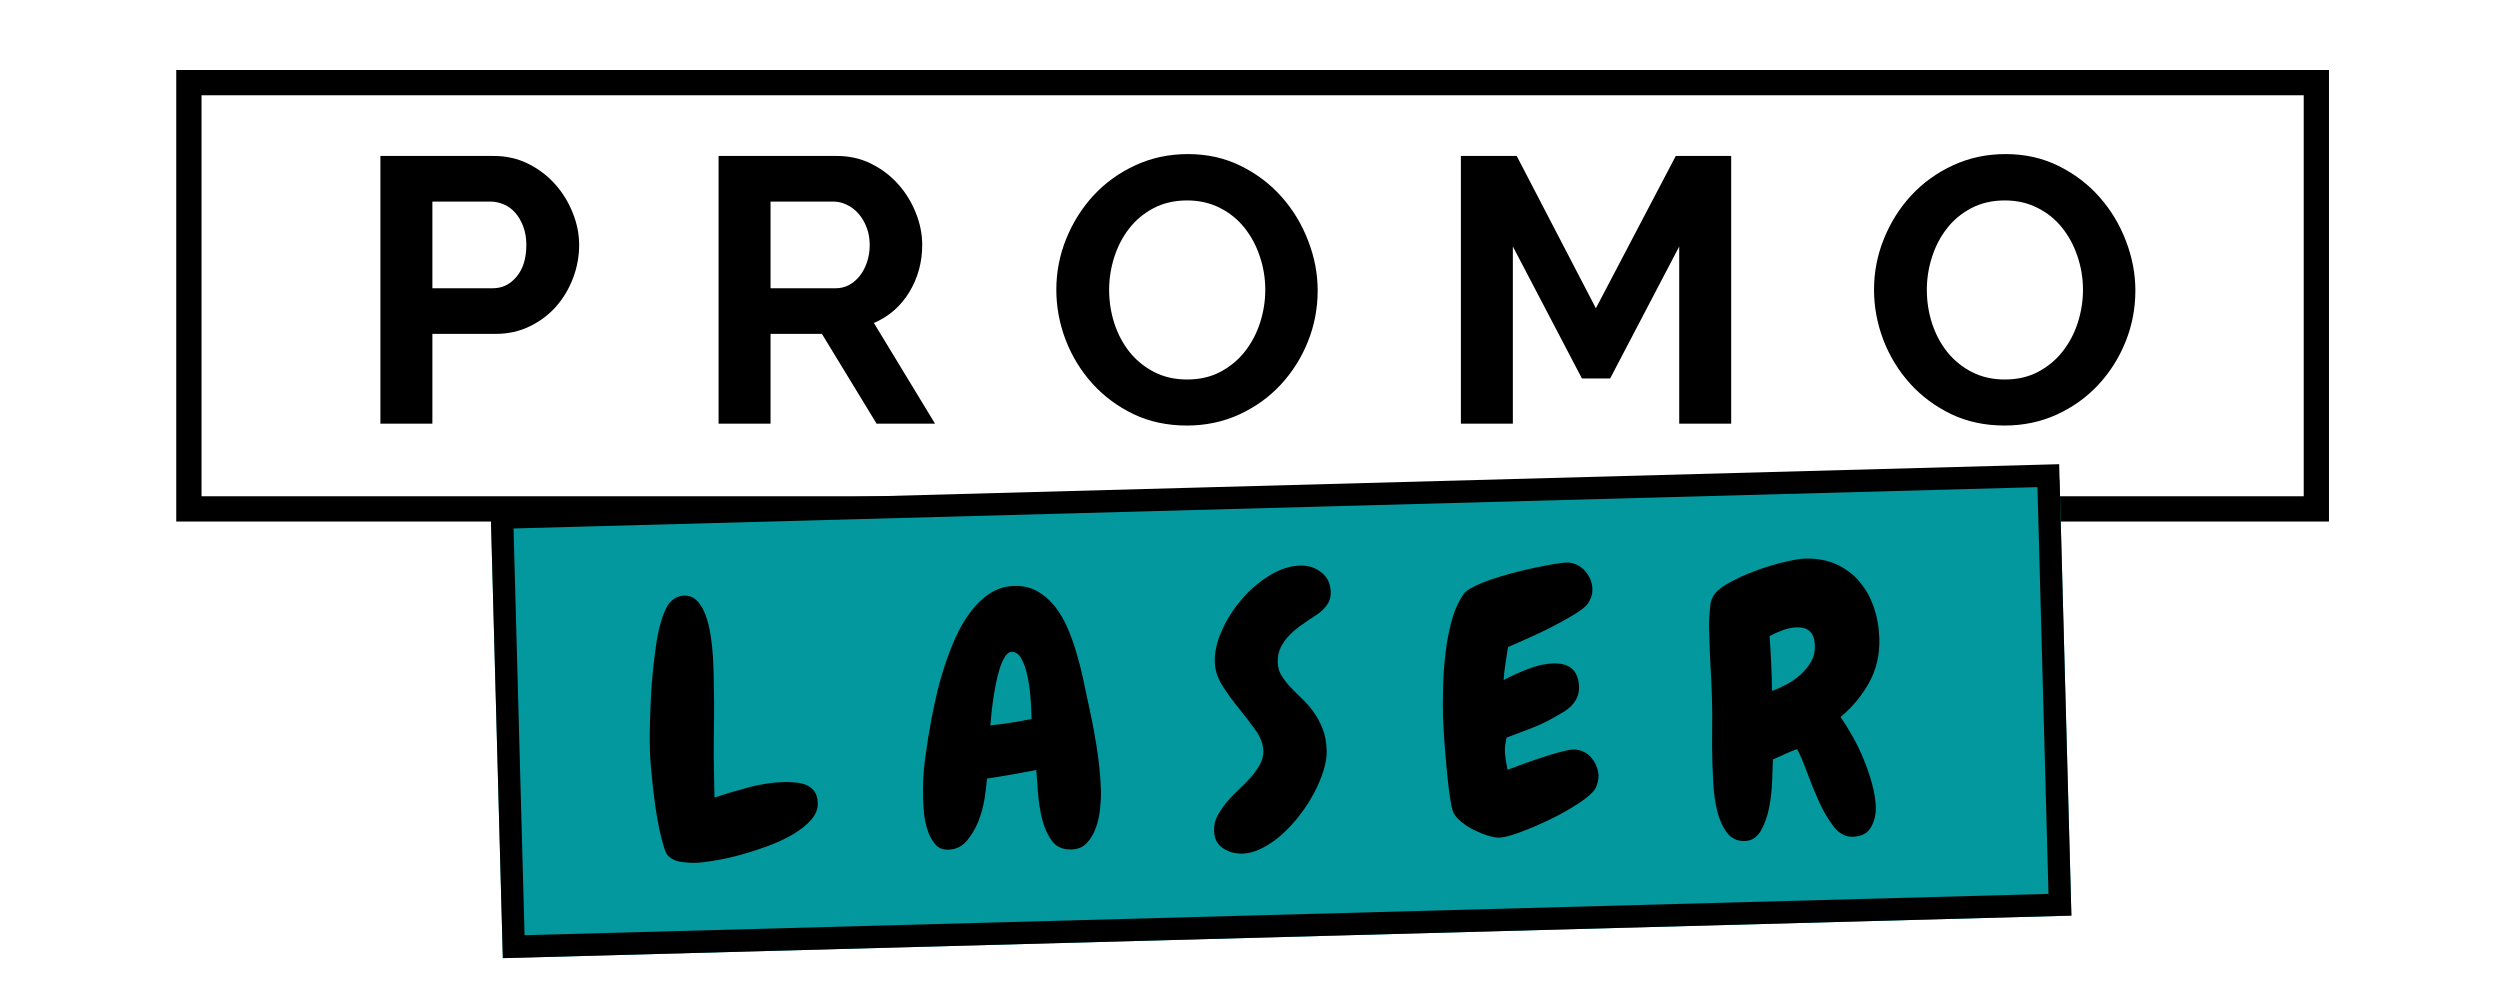
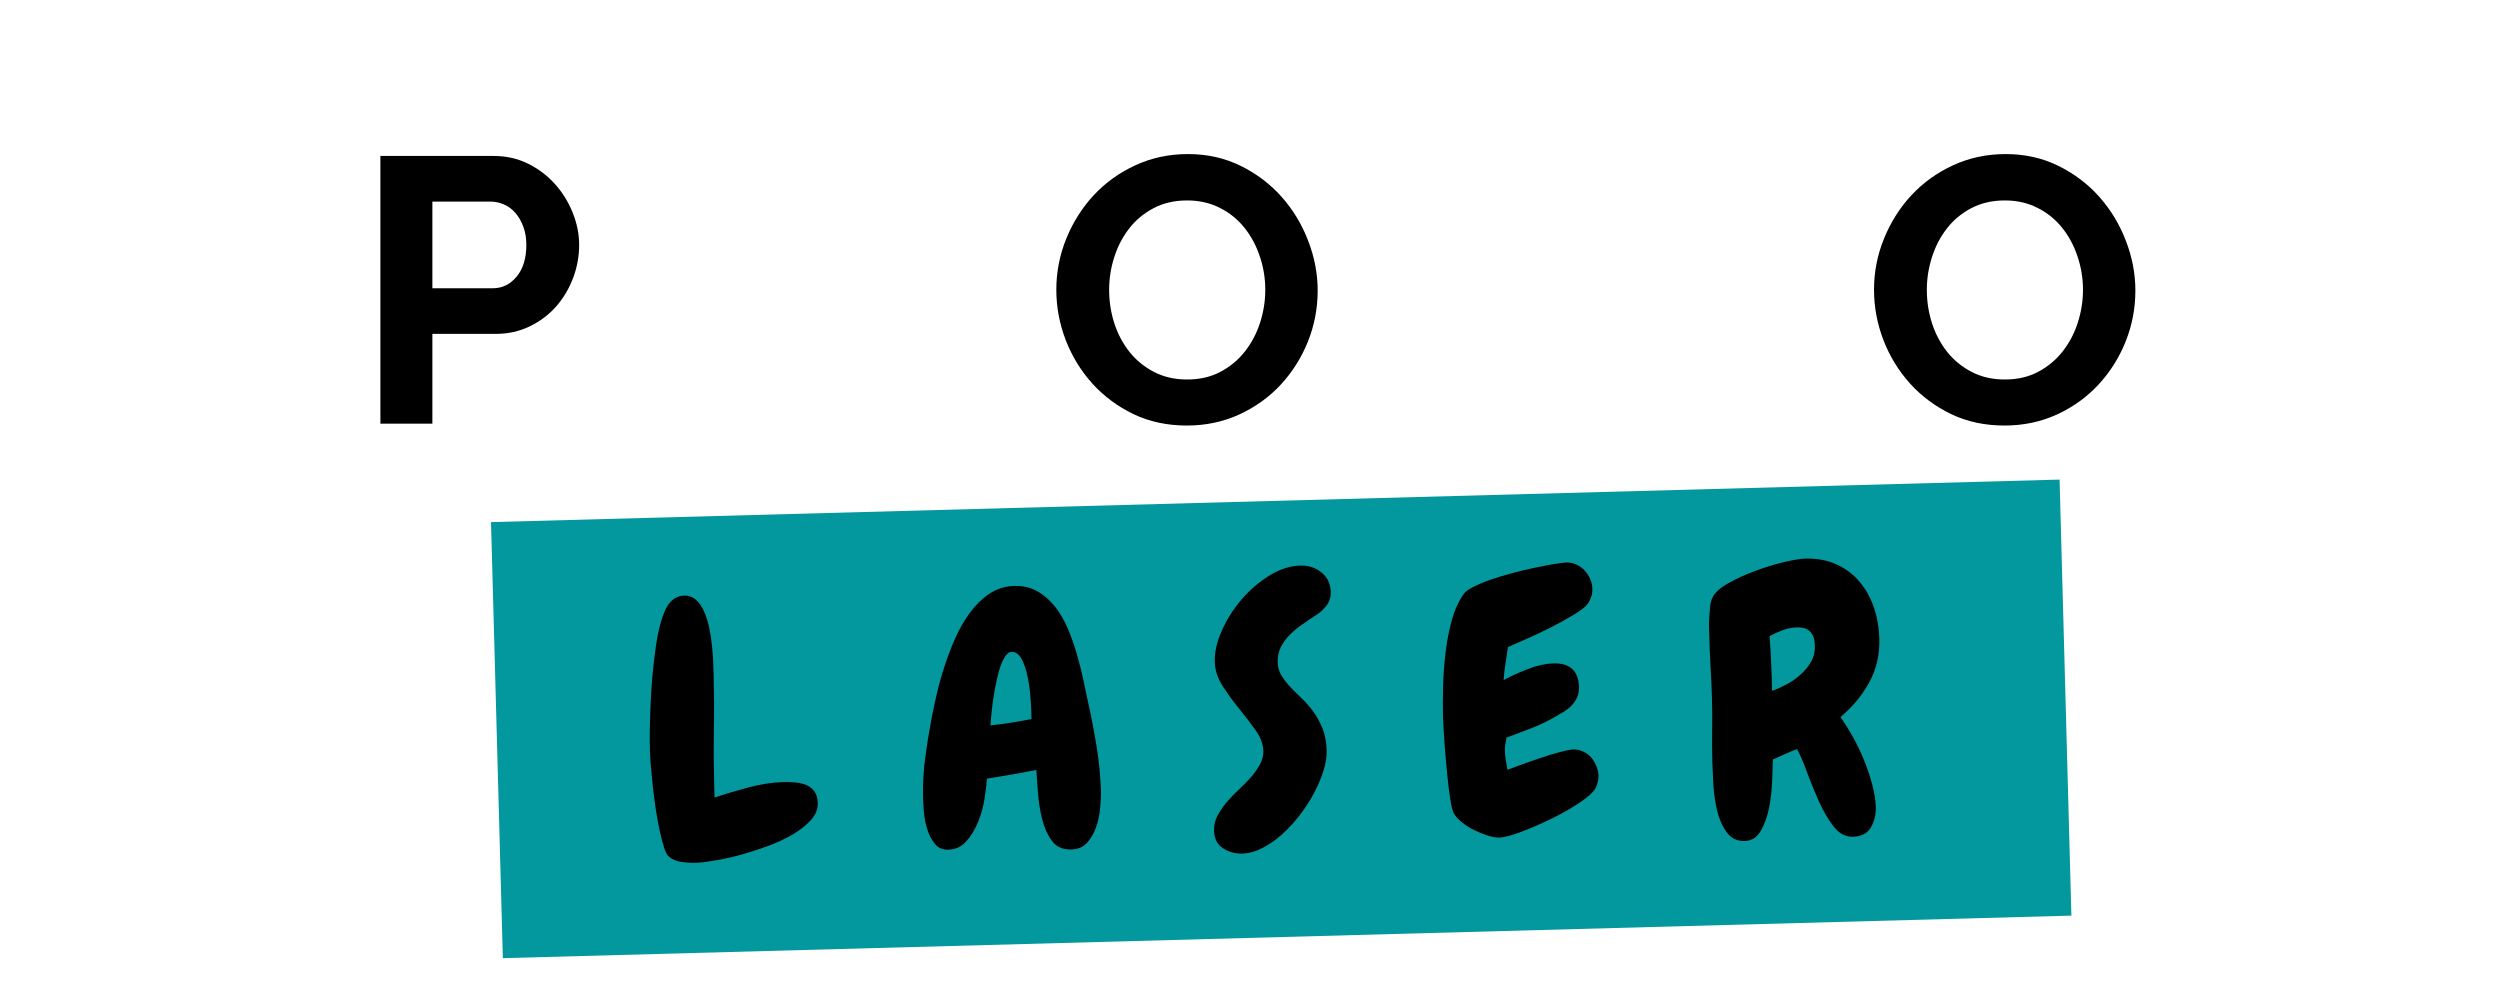
<svg xmlns="http://www.w3.org/2000/svg" width="500" viewBox="0 0 375 150" height="200" preserveAspectRatio="xMidYMid meet">
  <defs>
    <g />
    <clipPath id="c18e525c24">
      <path d="M 26.438 10.496 L 349.348 10.496 L 349.348 14.285 L 26.438 14.285 Z M 345.559 14.285 L 349.348 14.285 L 349.348 74.438 L 345.559 74.438 Z M 26.438 14.285 L 30.23 14.285 L 30.23 74.438 L 26.438 74.438 Z M 26.438 74.438 L 349.348 74.438 L 349.348 78.23 L 26.438 78.23 Z M 26.438 74.438 " clip-rule="nonzero" />
    </clipPath>
    <clipPath id="b9c245a3cf">
      <path d="M 73 71 L 311 71 L 311 144 L 73 144 Z M 73 71 " clip-rule="nonzero" />
    </clipPath>
    <clipPath id="abcb02c1f7">
      <path d="M 73.652 78.316 L 308.938 71.938 L 310.711 137.344 L 75.426 143.723 Z M 73.652 78.316 " clip-rule="nonzero" />
    </clipPath>
    <clipPath id="5c09217aff">
      <path d="M 73.652 78.316 L 308.938 71.938 L 310.711 137.344 L 75.426 143.723 Z M 73.652 78.316 " clip-rule="nonzero" />
    </clipPath>
    <clipPath id="41f7f64ef4">
-       <path d="M 73 69 L 311 69 L 311 144 L 73 144 Z M 73 69 " clip-rule="nonzero" />
-     </clipPath>
+       </clipPath>
    <clipPath id="791525d19d">
      <path d="M 75.426 143.719 L 73.59 76.012 L 308.875 69.629 L 310.711 137.34 Z M 75.426 143.719 " clip-rule="nonzero" />
    </clipPath>
    <clipPath id="7a06223f47">
      <path d="M 85.477 75.688 L 73.59 76.012 L 75.426 143.719 L 310.711 137.34 L 308.875 69.629 Z M 85.57 79.039 L 305.617 73.07 L 307.273 134.082 L 78.684 140.277 L 77.031 79.27 Z M 85.57 79.039 " clip-rule="nonzero" />
    </clipPath>
  </defs>
  <rect x="-37.5" width="450" fill="#ffffff" y="-15" height="180" fill-opacity="1" />
-   <rect x="-37.5" width="450" fill="#ffffff" y="-15" height="180" fill-opacity="1" />
  <g clip-path="url(#c18e525c24)">
-     <path fill="#000000" d="M 26.438 78.23 L 26.438 10.496 L 349.348 10.496 L 349.348 78.23 Z M 26.438 78.23 " fill-opacity="1" fill-rule="nonzero" />
-   </g>
+     </g>
  <g clip-path="url(#b9c245a3cf)">
    <g clip-path="url(#abcb02c1f7)">
      <g clip-path="url(#5c09217aff)">
        <path fill="#03989e" d="M 73.652 78.316 L 308.938 71.938 L 310.711 137.344 L 75.426 143.723 Z M 73.652 78.316 " fill-opacity="1" fill-rule="nonzero" />
      </g>
    </g>
  </g>
  <g clip-path="url(#41f7f64ef4)">
    <g clip-path="url(#791525d19d)">
      <g clip-path="url(#7a06223f47)">
        <path fill="#000000" d="M 75.426 143.719 L 73.59 76.012 L 308.875 69.629 L 310.711 137.34 Z M 75.426 143.719 " fill-opacity="1" fill-rule="nonzero" />
      </g>
    </g>
  </g>
  <g fill="#000000" fill-opacity="1">
    <g transform="translate(52.873, 63.55)">
      <g>
        <path d="M 4.188 0 L 4.188 -40.156 L 21.203 -40.156 C 23.055 -40.156 24.766 -39.77 26.328 -39 C 27.891 -38.227 29.238 -37.207 30.375 -35.938 C 31.508 -34.676 32.395 -33.242 33.031 -31.641 C 33.676 -30.047 34 -28.438 34 -26.812 C 34 -25.113 33.695 -23.461 33.094 -21.859 C 32.488 -20.254 31.641 -18.828 30.547 -17.578 C 29.453 -16.336 28.129 -15.344 26.578 -14.594 C 25.035 -13.844 23.344 -13.469 21.5 -13.469 L 11.984 -13.469 L 11.984 0 Z M 11.984 -20.312 L 21.047 -20.312 C 22.473 -20.312 23.664 -20.895 24.625 -22.062 C 25.594 -23.227 26.078 -24.812 26.078 -26.812 C 26.078 -27.832 25.926 -28.742 25.625 -29.547 C 25.32 -30.359 24.926 -31.047 24.438 -31.609 C 23.945 -32.18 23.367 -32.609 22.703 -32.891 C 22.047 -33.172 21.379 -33.312 20.703 -33.312 L 11.984 -33.312 Z M 11.984 -20.312 " />
      </g>
    </g>
  </g>
  <g fill="#000000" fill-opacity="1">
    <g transform="translate(103.598, 63.55)">
      <g>
-         <path d="M 4.188 0 L 4.188 -40.156 L 21.953 -40.156 C 23.797 -40.156 25.5 -39.77 27.062 -39 C 28.625 -38.227 29.973 -37.207 31.109 -35.938 C 32.242 -34.676 33.129 -33.242 33.766 -31.641 C 34.41 -30.047 34.734 -28.438 34.734 -26.812 C 34.734 -24.207 34.082 -21.836 32.781 -19.703 C 31.477 -17.578 29.711 -16.047 27.484 -15.109 L 36.656 0 L 27.891 0 L 19.688 -13.469 L 11.984 -13.469 L 11.984 0 Z M 11.984 -20.312 L 21.781 -20.312 C 22.488 -20.312 23.156 -20.477 23.781 -20.812 C 24.406 -21.156 24.941 -21.617 25.391 -22.203 C 25.848 -22.785 26.207 -23.473 26.469 -24.266 C 26.727 -25.055 26.859 -25.906 26.859 -26.812 C 26.859 -27.75 26.707 -28.613 26.406 -29.406 C 26.113 -30.195 25.711 -30.883 25.203 -31.469 C 24.691 -32.062 24.102 -32.516 23.438 -32.828 C 22.781 -33.148 22.113 -33.312 21.438 -33.312 L 11.984 -33.312 Z M 11.984 -20.312 " />
-       </g>
+         </g>
    </g>
  </g>
  <g fill="#000000" fill-opacity="1">
    <g transform="translate(156.698, 63.55)">
      <g>
        <path d="M 21.328 0.281 C 18.379 0.281 15.707 -0.289 13.312 -1.438 C 10.926 -2.594 8.875 -4.117 7.156 -6.016 C 5.438 -7.922 4.102 -10.098 3.156 -12.547 C 2.219 -15.004 1.75 -17.516 1.75 -20.078 C 1.75 -22.754 2.25 -25.316 3.25 -27.766 C 4.25 -30.223 5.625 -32.395 7.375 -34.281 C 9.133 -36.164 11.219 -37.66 13.625 -38.766 C 16.039 -39.879 18.664 -40.438 21.5 -40.438 C 24.395 -40.438 27.039 -39.844 29.438 -38.656 C 31.832 -37.469 33.879 -35.91 35.578 -33.984 C 37.273 -32.066 38.594 -29.879 39.531 -27.422 C 40.477 -24.973 40.953 -22.488 40.953 -19.969 C 40.953 -17.289 40.461 -14.734 39.484 -12.297 C 38.504 -9.867 37.145 -7.719 35.406 -5.844 C 33.676 -3.977 31.602 -2.488 29.188 -1.375 C 26.77 -0.27 24.148 0.281 21.328 0.281 Z M 9.672 -20.078 C 9.672 -18.348 9.93 -16.672 10.453 -15.047 C 10.984 -13.422 11.75 -11.984 12.75 -10.734 C 13.75 -9.492 14.973 -8.5 16.422 -7.75 C 17.879 -7 19.531 -6.625 21.375 -6.625 C 23.258 -6.625 24.926 -7.008 26.375 -7.781 C 27.832 -8.551 29.062 -9.578 30.062 -10.859 C 31.062 -12.141 31.816 -13.582 32.328 -15.188 C 32.836 -16.789 33.094 -18.422 33.094 -20.078 C 33.094 -21.816 32.816 -23.492 32.266 -25.109 C 31.723 -26.734 30.953 -28.164 29.953 -29.406 C 28.953 -30.656 27.723 -31.645 26.266 -32.375 C 24.816 -33.113 23.188 -33.484 21.375 -33.484 C 19.488 -33.484 17.812 -33.098 16.344 -32.328 C 14.875 -31.555 13.648 -30.535 12.672 -29.266 C 11.691 -28.004 10.945 -26.57 10.438 -24.969 C 9.926 -23.363 9.672 -21.734 9.672 -20.078 Z M 9.672 -20.078 " />
      </g>
    </g>
  </g>
  <g fill="#000000" fill-opacity="1">
    <g transform="translate(214.944, 63.55)">
      <g>
-         <path d="M 36.938 0 L 36.938 -26.578 L 26.578 -6.781 L 22.344 -6.781 L 11.984 -26.578 L 11.984 0 L 4.188 0 L 4.188 -40.156 L 12.562 -40.156 L 24.438 -17.312 L 36.422 -40.156 L 44.734 -40.156 L 44.734 0 Z M 36.938 0 " />
-       </g>
+         </g>
    </g>
  </g>
  <g fill="#000000" fill-opacity="1">
    <g transform="translate(279.353, 63.55)">
      <g>
        <path d="M 21.328 0.281 C 18.379 0.281 15.707 -0.289 13.312 -1.438 C 10.926 -2.594 8.875 -4.117 7.156 -6.016 C 5.438 -7.922 4.102 -10.098 3.156 -12.547 C 2.219 -15.004 1.75 -17.516 1.75 -20.078 C 1.75 -22.754 2.25 -25.316 3.25 -27.766 C 4.25 -30.223 5.625 -32.395 7.375 -34.281 C 9.133 -36.164 11.219 -37.66 13.625 -38.766 C 16.039 -39.879 18.664 -40.438 21.5 -40.438 C 24.395 -40.438 27.039 -39.844 29.438 -38.656 C 31.832 -37.469 33.879 -35.91 35.578 -33.984 C 37.273 -32.066 38.594 -29.879 39.531 -27.422 C 40.477 -24.973 40.953 -22.488 40.953 -19.969 C 40.953 -17.289 40.461 -14.734 39.484 -12.297 C 38.504 -9.867 37.145 -7.719 35.406 -5.844 C 33.676 -3.977 31.602 -2.488 29.188 -1.375 C 26.77 -0.27 24.148 0.281 21.328 0.281 Z M 9.672 -20.078 C 9.672 -18.348 9.93 -16.672 10.453 -15.047 C 10.984 -13.422 11.75 -11.984 12.75 -10.734 C 13.75 -9.492 14.973 -8.5 16.422 -7.75 C 17.879 -7 19.531 -6.625 21.375 -6.625 C 23.258 -6.625 24.926 -7.008 26.375 -7.781 C 27.832 -8.551 29.062 -9.578 30.062 -10.859 C 31.062 -12.141 31.816 -13.582 32.328 -15.188 C 32.836 -16.789 33.094 -18.422 33.094 -20.078 C 33.094 -21.816 32.816 -23.492 32.266 -25.109 C 31.723 -26.734 30.953 -28.164 29.953 -29.406 C 28.953 -30.656 27.723 -31.645 26.266 -32.375 C 24.816 -33.113 23.188 -33.484 21.375 -33.484 C 19.488 -33.484 17.812 -33.098 16.344 -32.328 C 14.875 -31.555 13.648 -30.535 12.672 -29.266 C 11.691 -28.004 10.945 -26.57 10.438 -24.969 C 9.926 -23.363 9.672 -21.734 9.672 -20.078 Z M 9.672 -20.078 " />
      </g>
    </g>
  </g>
  <g fill="#000000" fill-opacity="1">
    <g transform="translate(96.285, 128.437)">
      <g>
        <path d="M 26.375 -7.953 C 26.406 -7.078 26.07 -6.242 25.375 -5.453 C 24.676 -4.672 23.766 -3.945 22.641 -3.281 C 21.523 -2.625 20.273 -2.039 18.891 -1.531 C 17.504 -1.02 16.133 -0.578 14.781 -0.203 C 13.438 0.16 12.16 0.441 10.953 0.641 C 9.754 0.848 8.805 0.961 8.109 0.984 C 7.441 1.004 6.727 0.961 5.969 0.859 C 5.219 0.766 4.594 0.508 4.094 0.094 C 3.812 -0.102 3.555 -0.566 3.328 -1.297 C 3.098 -2.023 2.875 -2.891 2.656 -3.891 C 2.438 -4.898 2.238 -5.988 2.062 -7.156 C 1.895 -8.332 1.75 -9.477 1.625 -10.594 C 1.508 -11.707 1.41 -12.734 1.328 -13.672 C 1.254 -14.617 1.211 -15.359 1.203 -15.891 C 1.172 -16.766 1.164 -17.816 1.188 -19.047 C 1.207 -20.285 1.25 -21.613 1.312 -23.031 C 1.375 -24.457 1.473 -25.906 1.609 -27.375 C 1.754 -28.852 1.922 -30.25 2.109 -31.562 C 2.297 -32.875 2.539 -34.055 2.844 -35.109 C 3.156 -36.172 3.492 -37.004 3.859 -37.609 C 4.504 -38.566 5.332 -39.062 6.344 -39.094 C 7.039 -39.113 7.641 -38.895 8.141 -38.438 C 8.641 -37.977 9.047 -37.379 9.359 -36.641 C 9.68 -35.898 9.938 -35.066 10.125 -34.141 C 10.312 -33.223 10.445 -32.305 10.531 -31.391 C 10.625 -30.484 10.68 -29.645 10.703 -28.875 C 10.723 -28.102 10.742 -27.492 10.766 -27.047 C 10.836 -24.316 10.848 -21.613 10.797 -18.938 C 10.754 -16.258 10.77 -13.562 10.844 -10.844 L 10.891 -8.797 C 12.453 -9.328 14.148 -9.836 15.984 -10.328 C 17.828 -10.816 19.582 -11.082 21.25 -11.125 C 21.852 -11.145 22.457 -11.125 23.062 -11.062 C 23.676 -11.008 24.223 -10.879 24.703 -10.672 C 25.18 -10.461 25.578 -10.141 25.891 -9.703 C 26.203 -9.273 26.363 -8.691 26.375 -7.953 Z M 26.375 -7.953 " />
      </g>
    </g>
  </g>
  <g fill="#000000" fill-opacity="1">
    <g transform="translate(137.306, 127.325)">
      <g>
        <path d="M 27.844 -8.531 C 27.852 -7.832 27.805 -6.988 27.703 -6 C 27.609 -5.02 27.398 -4.078 27.078 -3.172 C 26.754 -2.266 26.301 -1.5 25.719 -0.875 C 25.145 -0.25 24.367 0.07 23.391 0.094 C 22.098 0.133 21.117 -0.305 20.453 -1.234 C 19.785 -2.16 19.297 -3.273 18.984 -4.578 C 18.672 -5.879 18.469 -7.211 18.375 -8.578 C 18.281 -9.941 18.203 -11.023 18.141 -11.828 C 15.641 -11.336 13.172 -10.906 10.734 -10.531 C 10.68 -9.719 10.562 -8.711 10.375 -7.516 C 10.188 -6.328 9.867 -5.176 9.422 -4.062 C 8.973 -2.945 8.383 -1.973 7.656 -1.141 C 6.926 -0.316 6.02 0.102 4.938 0.125 C 4.094 0.156 3.426 -0.129 2.938 -0.734 C 2.445 -1.336 2.066 -2.055 1.797 -2.891 C 1.535 -3.723 1.363 -4.582 1.281 -5.469 C 1.207 -6.352 1.164 -7.094 1.156 -7.688 C 1.102 -9.676 1.207 -11.645 1.469 -13.594 C 1.727 -15.551 2.039 -17.5 2.406 -19.438 C 2.594 -20.445 2.844 -21.633 3.156 -23 C 3.469 -24.375 3.859 -25.789 4.328 -27.25 C 4.797 -28.719 5.348 -30.172 5.984 -31.609 C 6.629 -33.047 7.375 -34.332 8.219 -35.469 C 9.062 -36.613 10.031 -37.551 11.125 -38.281 C 12.227 -39.008 13.461 -39.395 14.828 -39.438 C 16.16 -39.469 17.32 -39.195 18.312 -38.625 C 19.301 -38.062 20.176 -37.301 20.938 -36.344 C 21.695 -35.383 22.336 -34.289 22.859 -33.062 C 23.379 -31.832 23.82 -30.582 24.188 -29.312 C 24.562 -28.051 24.879 -26.812 25.141 -25.594 C 25.398 -24.375 25.629 -23.297 25.828 -22.359 C 26.336 -20.109 26.781 -17.828 27.156 -15.516 C 27.539 -13.203 27.77 -10.875 27.844 -8.531 Z M 17.375 -20.969 C 17.363 -21.395 17.316 -22.086 17.234 -23.047 C 17.16 -24.004 17.02 -24.961 16.812 -25.922 C 16.613 -26.879 16.32 -27.727 15.938 -28.469 C 15.551 -29.207 15.039 -29.566 14.406 -29.547 C 14.062 -29.535 13.738 -29.289 13.438 -28.812 C 13.133 -28.344 12.867 -27.742 12.641 -27.016 C 12.422 -26.297 12.223 -25.492 12.047 -24.609 C 11.879 -23.734 11.738 -22.891 11.625 -22.078 C 11.508 -21.273 11.426 -20.551 11.375 -19.906 C 11.32 -19.258 11.281 -18.797 11.25 -18.516 C 13.344 -18.742 15.398 -19.062 17.422 -19.469 Z M 17.375 -20.969 " />
      </g>
    </g>
  </g>
  <g fill="#000000" fill-opacity="1">
    <g transform="translate(181.891, 126.116)">
      <g>
        <path d="M 17.719 -37.297 C 17.738 -36.492 17.504 -35.789 17.016 -35.188 C 16.523 -34.582 15.938 -34.078 15.25 -33.672 C 14.625 -33.266 13.988 -32.832 13.344 -32.375 C 12.695 -31.926 12.098 -31.422 11.547 -30.859 C 10.992 -30.305 10.551 -29.691 10.219 -29.016 C 9.895 -28.348 9.742 -27.594 9.766 -26.75 C 9.785 -26.02 9.977 -25.359 10.344 -24.766 C 10.707 -24.18 11.148 -23.609 11.672 -23.047 C 12.203 -22.492 12.781 -21.922 13.406 -21.328 C 14.031 -20.734 14.609 -20.066 15.141 -19.328 C 15.672 -18.586 16.125 -17.75 16.5 -16.812 C 16.875 -15.883 17.078 -14.789 17.109 -13.531 C 17.141 -12.656 16.984 -11.66 16.641 -10.547 C 16.297 -9.43 15.82 -8.305 15.219 -7.172 C 14.625 -6.047 13.914 -4.945 13.094 -3.875 C 12.27 -2.801 11.383 -1.836 10.438 -0.984 C 9.5 -0.141 8.516 0.547 7.484 1.078 C 6.453 1.617 5.445 1.898 4.469 1.922 C 3.383 1.953 2.41 1.68 1.547 1.109 C 0.691 0.547 0.25 -0.328 0.219 -1.516 C 0.195 -2.328 0.367 -3.078 0.734 -3.766 C 1.109 -4.453 1.562 -5.117 2.094 -5.766 C 2.633 -6.41 3.238 -7.039 3.906 -7.656 C 4.57 -8.27 5.176 -8.883 5.719 -9.5 C 6.258 -10.113 6.711 -10.75 7.078 -11.406 C 7.453 -12.062 7.629 -12.754 7.609 -13.484 C 7.578 -14.504 7.191 -15.535 6.453 -16.578 C 5.711 -17.617 4.891 -18.691 3.984 -19.797 C 3.078 -20.91 2.25 -22.051 1.5 -23.219 C 0.75 -24.395 0.359 -25.594 0.328 -26.812 C 0.285 -28.312 0.645 -29.898 1.406 -31.578 C 2.164 -33.266 3.156 -34.816 4.375 -36.234 C 5.594 -37.648 6.973 -38.832 8.516 -39.781 C 10.066 -40.738 11.613 -41.238 13.156 -41.281 C 14.375 -41.312 15.43 -40.969 16.328 -40.25 C 17.223 -39.539 17.688 -38.555 17.719 -37.297 Z M 17.719 -37.297 " />
      </g>
    </g>
  </g>
  <g fill="#000000" fill-opacity="1">
    <g transform="translate(215.574, 125.202)">
      <g>
        <path d="M 24.203 -8.891 C 24.211 -8.223 24.055 -7.57 23.734 -6.938 C 23.398 -6.344 22.598 -5.625 21.328 -4.781 C 20.066 -3.938 18.66 -3.133 17.109 -2.375 C 15.555 -1.625 14.051 -0.973 12.594 -0.422 C 11.133 0.129 10.051 0.414 9.344 0.438 C 8.852 0.445 8.273 0.348 7.609 0.141 C 6.941 -0.066 6.27 -0.336 5.594 -0.672 C 4.914 -1.004 4.301 -1.391 3.75 -1.828 C 3.195 -2.266 2.797 -2.695 2.547 -3.125 C 2.391 -3.352 2.238 -3.832 2.094 -4.562 C 1.957 -5.301 1.832 -6.156 1.719 -7.125 C 1.602 -8.102 1.492 -9.145 1.391 -10.25 C 1.297 -11.352 1.207 -12.398 1.125 -13.391 C 1.051 -14.379 0.992 -15.258 0.953 -16.031 C 0.91 -16.801 0.883 -17.359 0.875 -17.703 C 0.844 -18.992 0.848 -20.477 0.891 -22.156 C 0.93 -23.844 1.051 -25.535 1.25 -27.234 C 1.445 -28.93 1.758 -30.566 2.188 -32.141 C 2.625 -33.711 3.234 -35.051 4.016 -36.156 C 4.242 -36.469 4.719 -36.805 5.438 -37.172 C 6.164 -37.547 7.023 -37.906 8.016 -38.25 C 9.004 -38.594 10.07 -38.914 11.219 -39.219 C 12.363 -39.531 13.469 -39.797 14.531 -40.016 C 15.594 -40.242 16.555 -40.43 17.422 -40.578 C 18.297 -40.723 18.953 -40.805 19.391 -40.828 C 19.922 -40.836 20.422 -40.734 20.891 -40.516 C 21.367 -40.297 21.781 -40 22.125 -39.625 C 22.469 -39.25 22.742 -38.828 22.953 -38.359 C 23.16 -37.898 23.27 -37.406 23.281 -36.875 C 23.289 -36.426 23.238 -36.039 23.125 -35.719 C 23.02 -35.395 22.848 -35.039 22.609 -34.656 C 22.266 -34.195 21.547 -33.633 20.453 -32.969 C 19.359 -32.312 18.164 -31.656 16.875 -31 C 15.582 -30.352 14.336 -29.77 13.141 -29.25 C 11.941 -28.727 11.102 -28.359 10.625 -28.141 C 10.508 -27.328 10.383 -26.508 10.25 -25.688 C 10.113 -24.863 10.02 -24.031 9.969 -23.188 C 11.039 -23.77 12.25 -24.32 13.594 -24.844 C 14.945 -25.375 16.234 -25.656 17.453 -25.688 C 19.93 -25.758 21.207 -24.57 21.281 -22.125 C 21.289 -21.531 21.188 -21.004 20.969 -20.547 C 20.758 -20.098 20.477 -19.691 20.125 -19.328 C 19.77 -18.973 19.359 -18.656 18.891 -18.375 C 18.43 -18.102 17.973 -17.836 17.516 -17.578 C 16.422 -16.953 15.266 -16.406 14.047 -15.938 C 12.836 -15.469 11.625 -15.008 10.406 -14.562 C 10.352 -14.281 10.297 -13.969 10.234 -13.625 C 10.172 -13.289 10.145 -12.969 10.156 -12.656 C 10.164 -12.164 10.211 -11.676 10.297 -11.188 C 10.379 -10.707 10.461 -10.223 10.547 -9.734 C 10.961 -9.891 11.629 -10.133 12.547 -10.469 C 13.473 -10.812 14.438 -11.148 15.438 -11.484 C 16.438 -11.828 17.406 -12.125 18.344 -12.375 C 19.289 -12.633 19.984 -12.77 20.422 -12.781 C 20.941 -12.789 21.43 -12.688 21.891 -12.469 C 22.359 -12.258 22.754 -11.973 23.078 -11.609 C 23.398 -11.254 23.66 -10.832 23.859 -10.344 C 24.066 -9.863 24.18 -9.379 24.203 -8.891 Z M 24.203 -8.891 " />
      </g>
    </g>
  </g>
  <g fill="#000000" fill-opacity="1">
    <g transform="translate(255.495, 124.12)">
      <g>
        <path d="M 26.406 -28.297 C 26.469 -25.891 25.961 -23.711 24.891 -21.766 C 23.828 -19.816 22.391 -18.082 20.578 -16.562 C 21.16 -15.738 21.766 -14.773 22.391 -13.672 C 23.016 -12.566 23.578 -11.398 24.078 -10.172 C 24.586 -8.941 25.004 -7.711 25.328 -6.484 C 25.66 -5.254 25.844 -4.113 25.875 -3.062 C 25.906 -1.945 25.66 -0.93 25.141 -0.016 C 24.617 0.891 23.711 1.359 22.422 1.391 C 21.336 1.422 20.391 0.922 19.578 -0.109 C 18.773 -1.141 18.047 -2.367 17.391 -3.797 C 16.742 -5.234 16.145 -6.695 15.594 -8.188 C 15.051 -9.676 14.539 -10.867 14.062 -11.766 C 13.438 -11.535 12.828 -11.281 12.234 -11 C 11.648 -10.727 11.051 -10.461 10.438 -10.203 C 10.414 -9.43 10.379 -8.367 10.328 -7.016 C 10.285 -5.672 10.133 -4.328 9.875 -2.984 C 9.613 -1.648 9.195 -0.488 8.625 0.5 C 8.051 1.5 7.242 2.008 6.203 2.031 C 5.047 2.062 4.141 1.613 3.484 0.688 C 2.828 -0.227 2.348 -1.332 2.047 -2.625 C 1.754 -3.914 1.57 -5.234 1.5 -6.578 C 1.426 -7.922 1.379 -8.977 1.359 -9.75 C 1.316 -11.395 1.305 -13.008 1.328 -14.594 C 1.359 -16.188 1.348 -17.805 1.297 -19.453 C 1.254 -20.941 1.188 -22.438 1.094 -23.938 C 1.008 -25.445 0.945 -26.973 0.906 -28.516 C 0.895 -28.859 0.879 -29.301 0.859 -29.844 C 0.848 -30.383 0.859 -30.941 0.891 -31.516 C 0.93 -32.098 0.977 -32.656 1.031 -33.188 C 1.094 -33.719 1.207 -34.141 1.375 -34.453 C 1.695 -35.191 2.473 -35.91 3.703 -36.609 C 4.93 -37.305 6.281 -37.926 7.75 -38.469 C 9.219 -39.02 10.656 -39.461 12.062 -39.797 C 13.477 -40.129 14.535 -40.305 15.234 -40.328 C 17.016 -40.379 18.594 -40.094 19.969 -39.469 C 21.344 -38.844 22.5 -37.973 23.438 -36.859 C 24.375 -35.754 25.094 -34.461 25.594 -32.984 C 26.094 -31.504 26.363 -29.941 26.406 -28.297 Z M 16.734 -27.312 C 16.711 -28.219 16.484 -28.898 16.047 -29.359 C 15.617 -29.816 14.938 -30.035 14 -30.016 C 13.289 -29.992 12.582 -29.848 11.875 -29.578 C 11.164 -29.316 10.52 -29.023 9.938 -28.703 C 10.145 -25.941 10.27 -23.203 10.312 -20.484 C 11.031 -20.742 11.77 -21.078 12.531 -21.484 C 13.289 -21.891 13.984 -22.379 14.609 -22.953 C 15.242 -23.523 15.766 -24.164 16.172 -24.875 C 16.578 -25.582 16.766 -26.395 16.734 -27.312 Z M 16.734 -27.312 " />
      </g>
    </g>
  </g>
</svg>